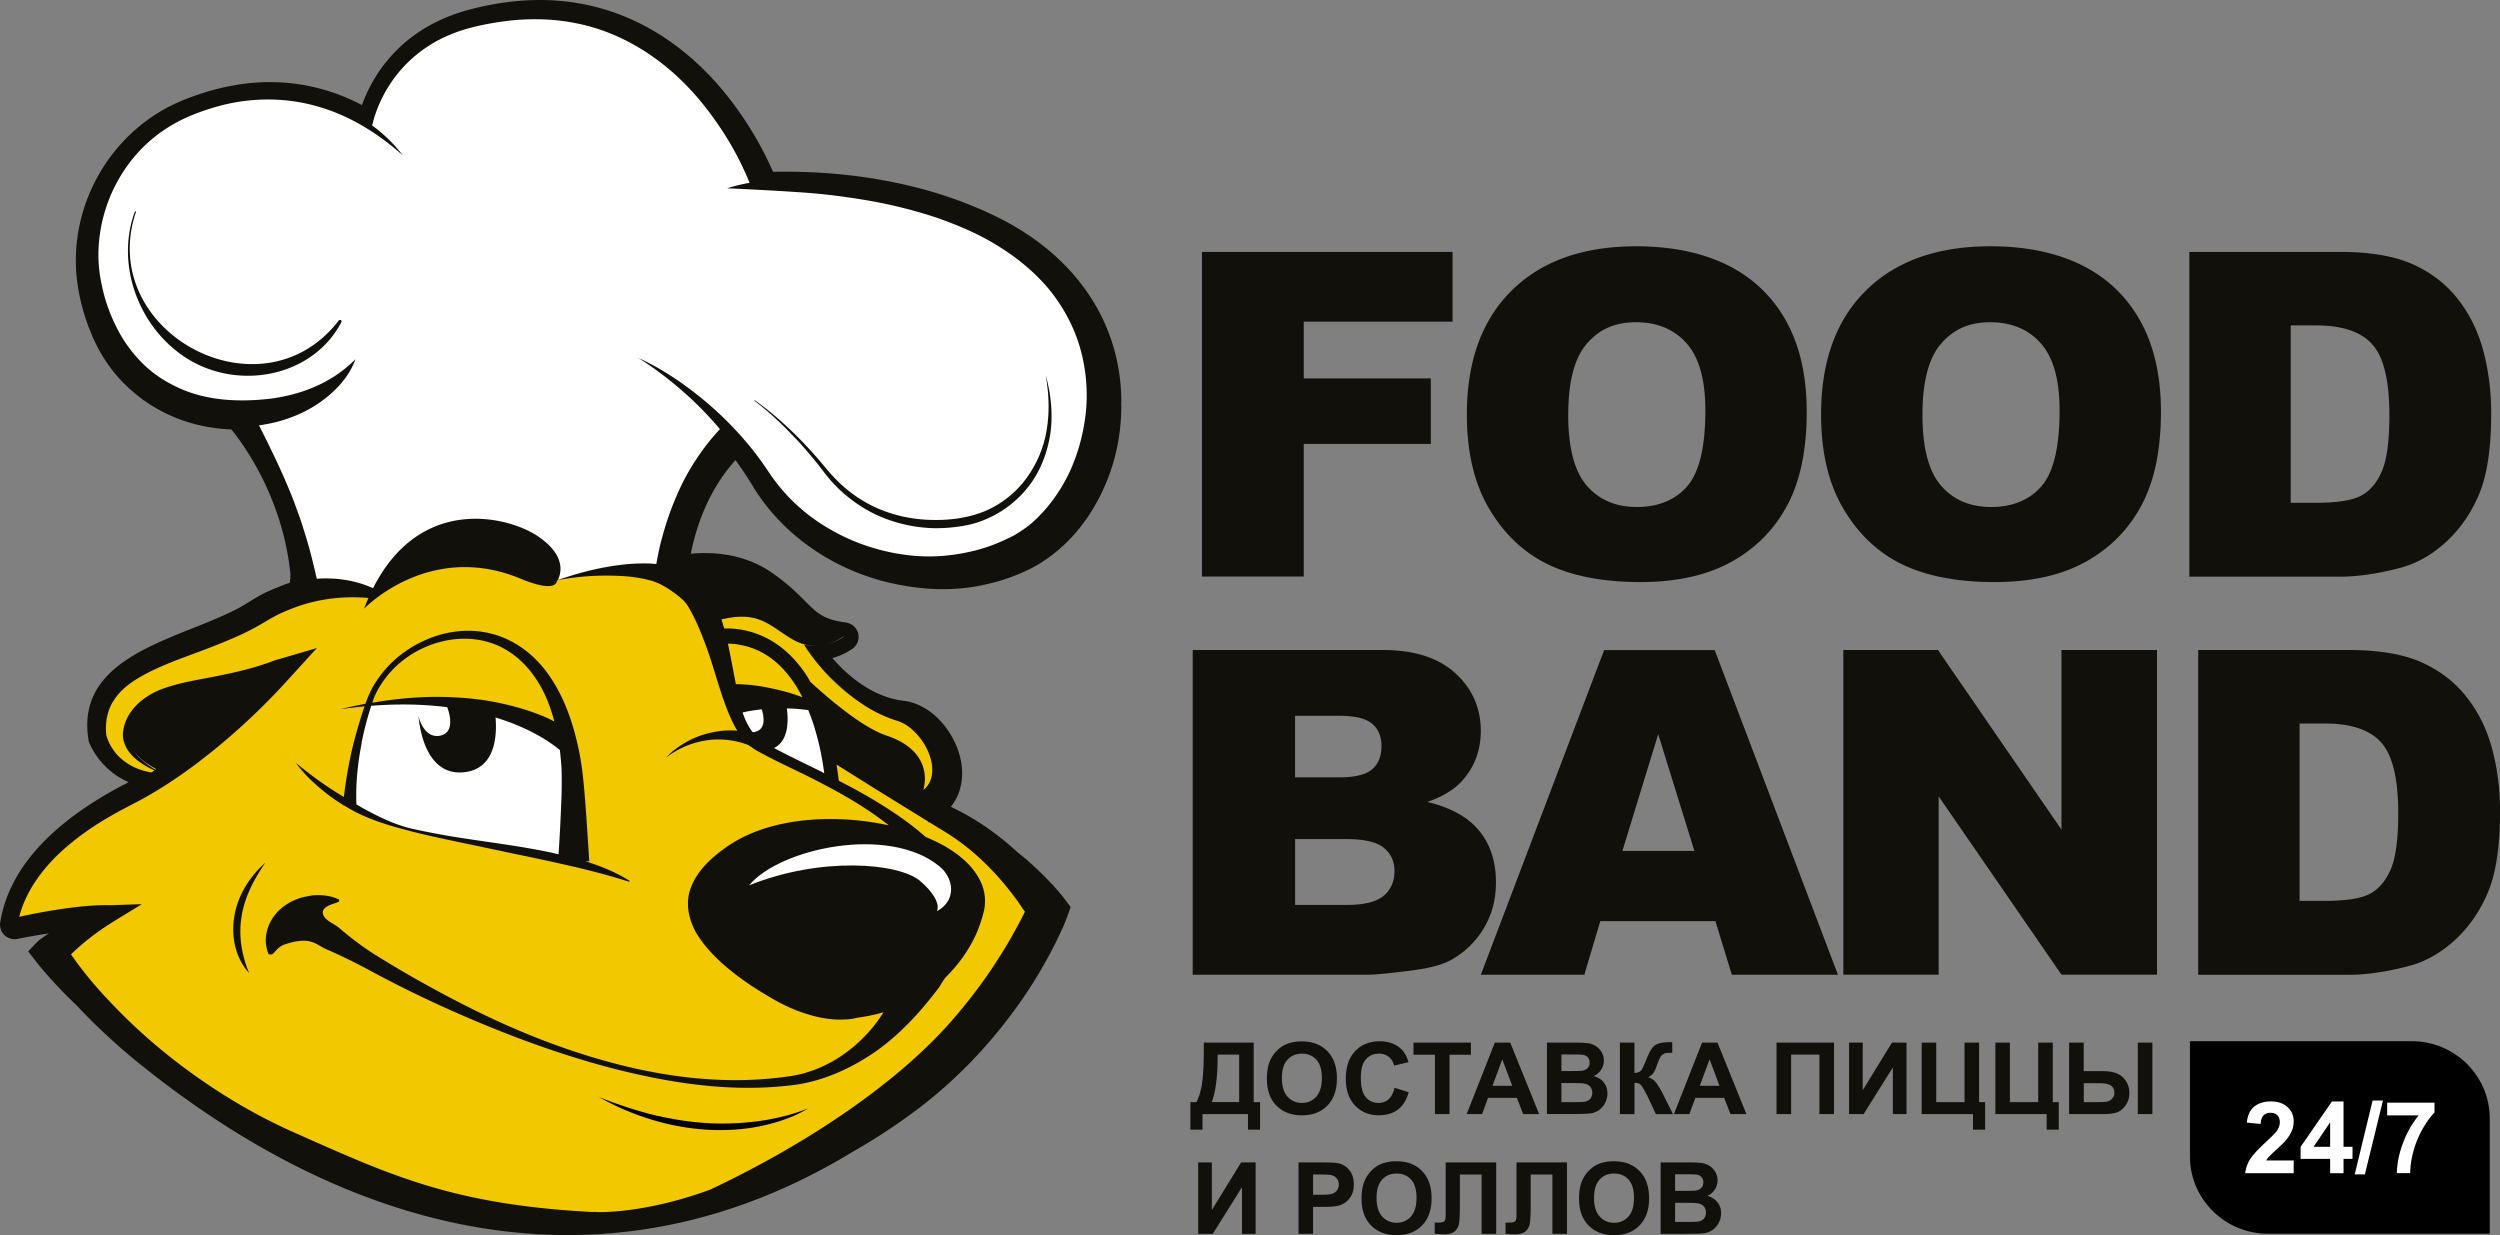
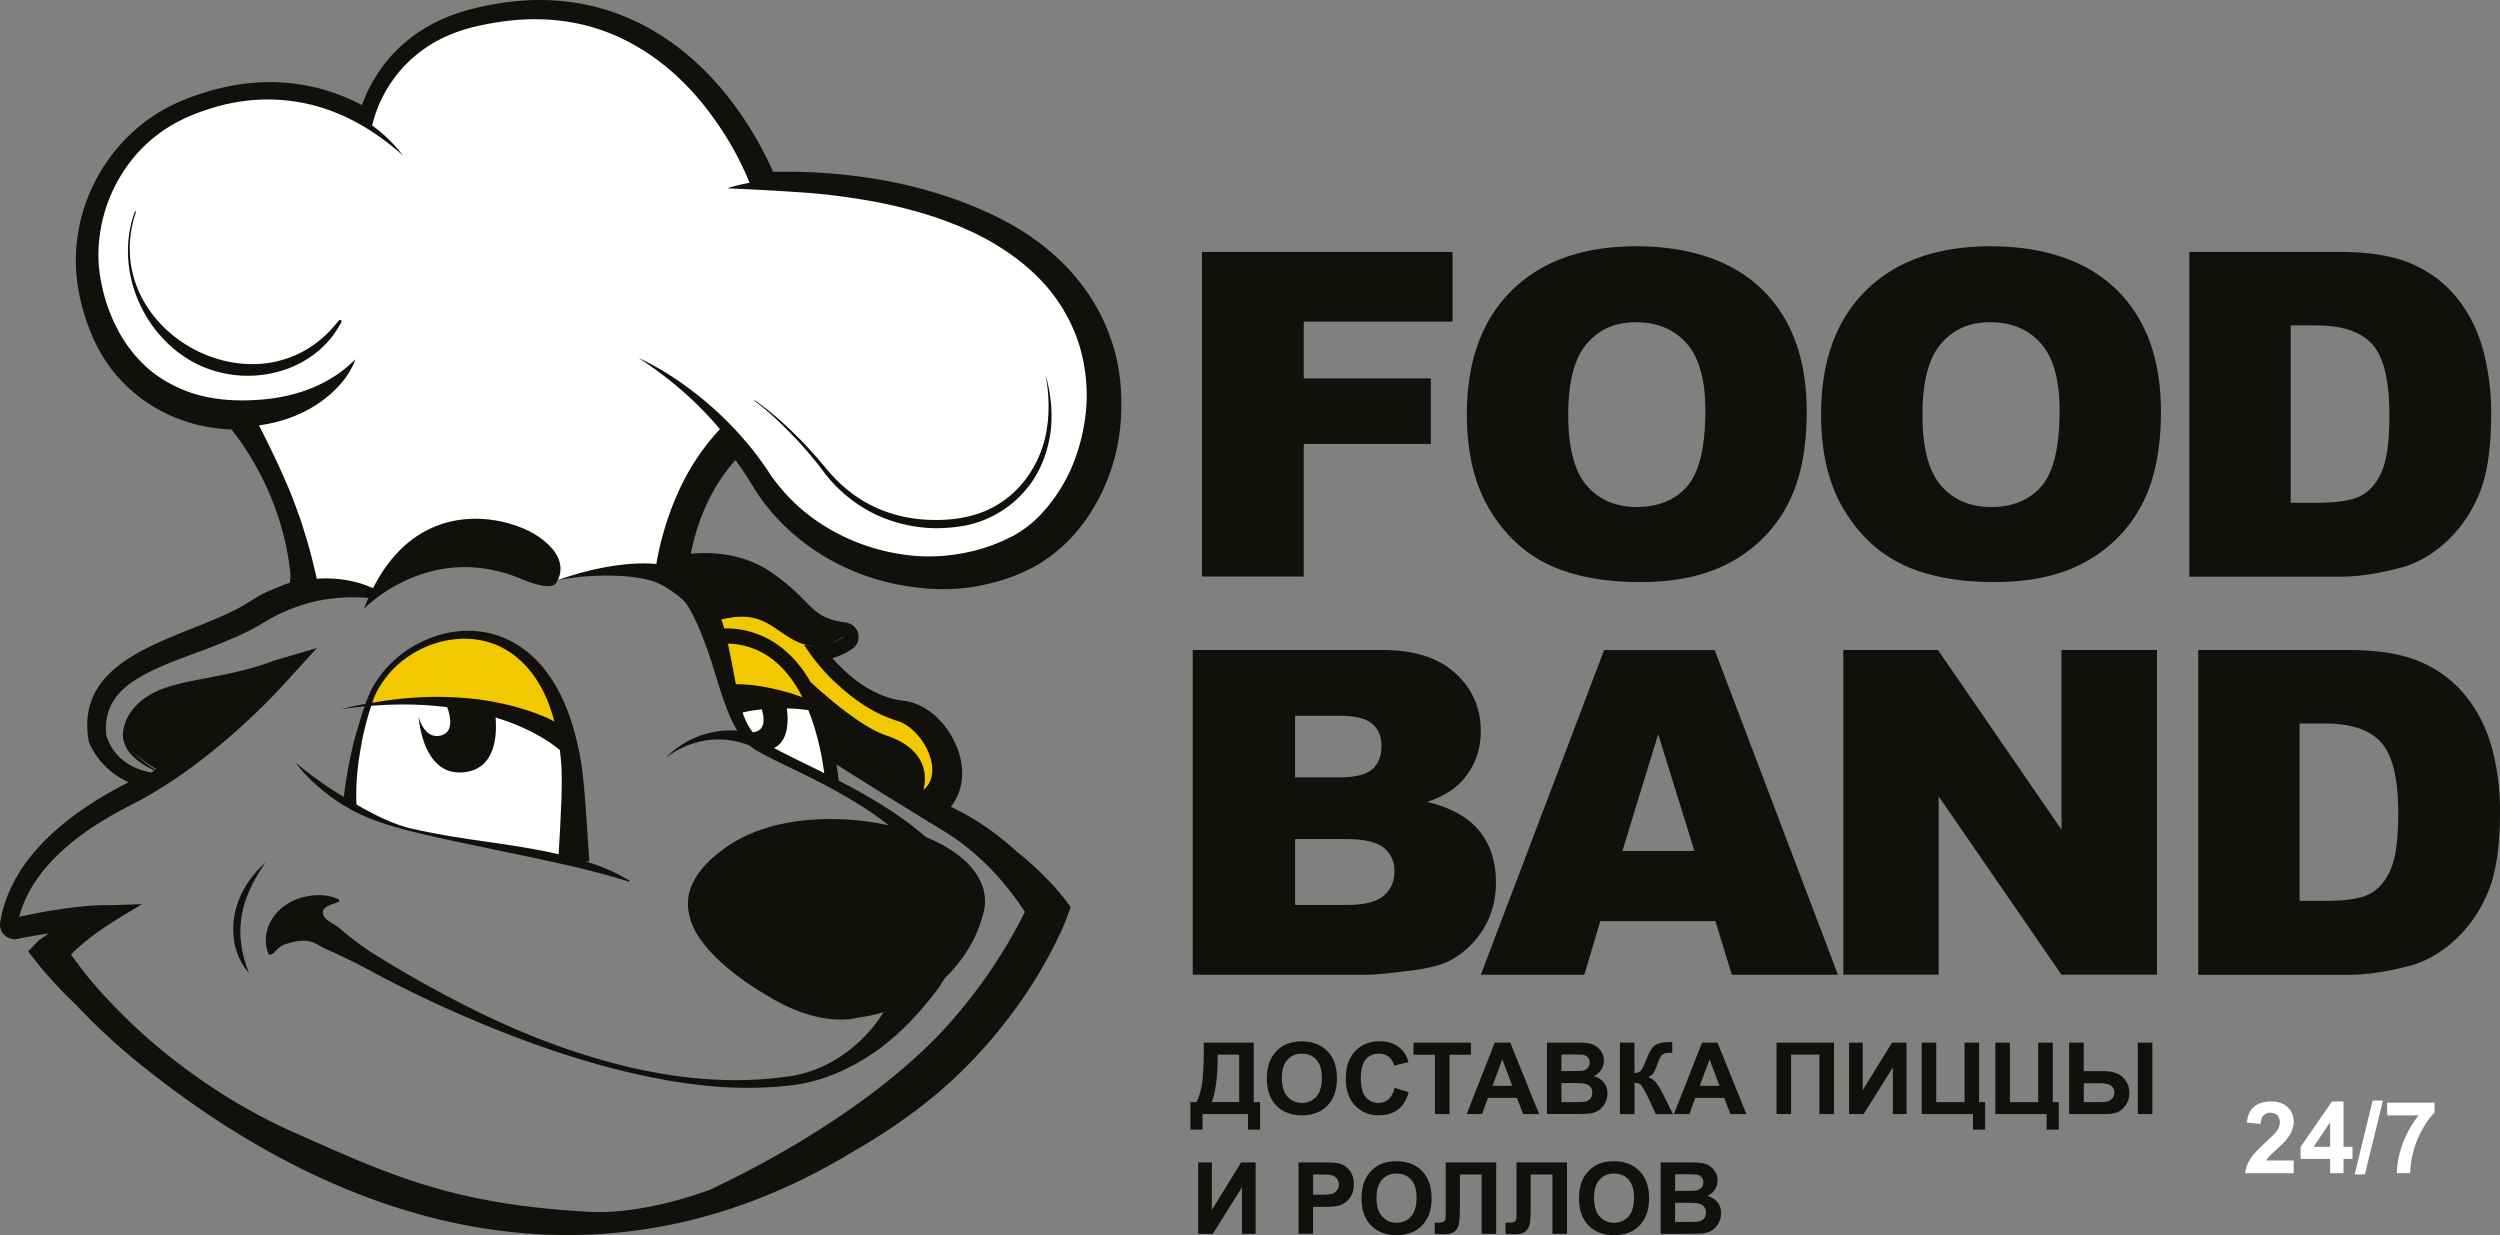
<svg xmlns="http://www.w3.org/2000/svg" fill="none" height="83" width="168">
  <rect width="100%" height="100%" fill="#808080" stroke="none" />
  <path d="M80.772 16.928h16.84v4.688h-10v3.811h8.54v4.405h-8.54v8.913h-6.84V16.928ZM98.573 27.849c0-3.56 1.002-6.334 3.009-8.32 2.003-1.983 4.794-2.979 8.372-2.979 3.579 0 6.497.974 8.482 2.925 1.985 1.95 2.976 4.68 2.976 8.194 0 2.55-.432 4.642-1.3 6.273-.867 1.63-2.119 2.902-3.759 3.811-1.641.91-3.68 1.362-6.127 1.362-2.446 0-4.543-.392-6.173-1.175-1.629-.783-2.95-2.023-3.963-3.722-1.013-1.695-1.517-3.819-1.517-6.37Zm6.812.029c0 2.202.414 3.786 1.241 4.749.828.962 1.953 1.444 3.375 1.444 1.423 0 2.595-.47 3.397-1.415.802-.942 1.202-2.634 1.202-5.077 0-2.055-.418-3.553-1.256-4.501-.838-.948-1.971-1.423-3.404-1.423-1.434 0-2.475.482-3.307 1.445-.831.962-1.248 2.554-1.248 4.777ZM122.377 27.849c0-3.56 1.002-6.334 3.009-8.32 2.003-1.983 4.794-2.979 8.372-2.979 3.579 0 6.496.974 8.482 2.925 1.985 1.95 2.976 4.68 2.976 8.194 0 2.55-.432 4.642-1.3 6.273-.867 1.63-2.119 2.902-3.76 3.811-1.64.91-3.68 1.362-6.126 1.362s-4.543-.392-6.173-1.175c-1.629-.783-2.95-2.023-3.963-3.722-1.013-1.695-1.517-3.819-1.517-6.37Zm6.812.029c0 2.202.414 3.786 1.241 4.749.828.962 1.953 1.444 3.375 1.444 1.423 0 2.595-.47 3.397-1.415.802-.942 1.202-2.634 1.202-5.077 0-2.055-.418-3.553-1.256-4.501-.838-.948-1.971-1.423-3.404-1.423-1.434 0-2.475.482-3.307 1.445-.831.962-1.248 2.554-1.248 4.777ZM147.125 16.928h10.118c1.996 0 3.607.27 4.834.804 1.227.536 2.243 1.305 3.045 2.307s1.383 2.166 1.746 3.499c.359 1.33.54 2.737.54 4.228 0 2.332-.268 4.139-.805 5.425-.537 1.286-1.281 2.36-2.232 3.23-.951.869-1.975 1.447-3.067 1.735-1.495.395-2.845.596-4.061.596h-10.118V16.928Zm6.812 4.94v11.92h1.669c1.423 0 2.435-.155 3.038-.468.602-.313 1.07-.858 1.412-1.638.341-.78.511-2.04.511-3.787 0-2.31-.381-3.894-1.143-4.749-.762-.855-2.025-1.279-3.789-1.279h-1.698ZM80.162 43.68h12.75c2.126 0 3.756.522 4.892 1.563 1.136 1.042 1.705 2.332 1.705 3.87 0 1.29-.406 2.396-1.22 3.319-.54.614-1.331 1.103-2.376 1.458 1.582.378 2.747 1.024 3.495 1.944.747.916 1.121 2.073 1.121 3.46 0 1.131-.265 2.148-.798 3.05a5.863 5.863 0 0 1-2.181 2.144c-.57.327-1.434.564-2.588.715-1.535.198-2.551.298-3.052.298H80.15V43.684l.011-.003Zm6.87 8.558h2.962c1.063 0 1.8-.18 2.217-.543.417-.362.624-.883.624-1.57 0-.635-.207-1.131-.624-1.487-.417-.355-1.14-.535-2.174-.535h-3.009v4.139l.004-.004Zm0 8.572h3.473c1.172 0 2-.205 2.483-.618.482-.414.722-.967.722-1.66 0-.643-.24-1.164-.715-1.556-.476-.391-1.31-.589-2.504-.589h-3.459V60.81ZM115.275 61.898h-7.734l-1.074 3.603h-6.954l8.285-21.817h7.429l8.282 21.817h-7.131l-1.103-3.603Zm-1.412-4.717-2.432-7.842-2.406 7.842h4.841-.003ZM123.872 43.68h6.359l8.3 12.071v-12.07h6.42v21.817h-6.42l-8.253-11.981v11.98h-6.406V43.682ZM147.72 43.68h10.118c1.996 0 3.607.27 4.834.805 1.227.536 2.243 1.304 3.045 2.307.802 1.002 1.383 2.166 1.746 3.499.359 1.329.54 2.737.54 4.228 0 2.332-.268 4.139-.805 5.425-.537 1.286-1.281 2.36-2.232 3.23-.951.869-1.975 1.447-3.067 1.735-1.495.395-2.845.596-4.061.596H147.72V43.68Zm6.812 4.94v11.92h1.669c1.423 0 2.435-.154 3.038-.467.602-.313 1.07-.859 1.412-1.638.341-.78.511-2.04.511-3.787 0-2.31-.381-3.894-1.143-4.749-.762-.855-2.025-1.279-3.789-1.279h-1.698ZM80.895 70.064h3.354v3.998h.428v1.854h-.813v-1.05h-3.056v1.05h-.813v-1.854h.41c.2-.41.334-.887.396-1.43.061-.542.094-1.228.094-2.058v-.51Zm.933.804c0 1.459-.134 2.522-.4 3.19h1.844v-3.19h-1.444ZM85.134 72.492c0-.489.073-.902.221-1.232.11-.244.262-.464.454-.658s.4-.337.628-.43c.301-.126.65-.191 1.045-.191.715 0 1.288.22 1.717.657.428.439.642 1.05.642 1.832 0 .784-.214 1.384-.639 1.822-.424.438-.994.657-1.709.657-.715 0-1.296-.219-1.72-.653-.425-.435-.639-1.035-.639-1.8v-.004Zm1.009-.032c0 .542.127.955.381 1.236.254.28.577.42.965.42.389 0 .712-.14.962-.417.25-.28.378-.697.378-1.254 0-.556-.124-.962-.367-1.232s-.566-.406-.973-.406c-.406 0-.73.137-.976.41-.247.273-.37.686-.37 1.24v.003ZM93.713 73.1l.951.297c-.145.525-.388.913-.725 1.168-.338.255-.77.38-1.289.38-.646 0-1.172-.218-1.59-.653-.413-.435-.62-1.031-.62-1.789 0-.801.207-1.42.624-1.865.418-.441.966-.664 1.644-.664.595 0 1.074.172 1.448.52.222.206.385.5.497.885l-.969.23a1.024 1.024 0 0 0-.359-.59 1.037 1.037 0 0 0-.664-.215c-.36 0-.653.13-.875.384-.225.255-.337.668-.337 1.243 0 .607.109 1.038.33 1.297.222.259.508.388.86.388a.996.996 0 0 0 .672-.244c.188-.166.323-.42.402-.773ZM96.428 74.867v-3.991h-1.44v-.812h3.857v.812h-1.437v3.99h-.98ZM103.425 74.867h-1.067l-.424-1.092h-1.938l-.4 1.092H98.56l1.89-4.803h1.038l1.942 4.803h-.004Zm-1.803-1.9-.668-1.782-.657 1.781h1.325ZM103.948 70.064h1.942c.384 0 .671.014.86.046.188.033.355.097.508.198.149.1.272.233.374.402.101.17.148.356.148.56 0 .227-.061.432-.185.619-.123.186-.286.33-.497.424.294.086.523.23.682.434.16.205.24.446.24.726 0 .219-.051.431-.152.636-.102.205-.244.37-.421.496a1.412 1.412 0 0 1-.657.226c-.164.018-.559.029-1.183.032h-1.652V70.06l-.007.004Zm.98.8v1.11h.642c.381 0 .621-.006.712-.017a.626.626 0 0 0 .395-.173.504.504 0 0 0 .145-.373c0-.155-.04-.27-.123-.363a.56.56 0 0 0-.37-.169c-.098-.01-.378-.018-.839-.018h-.562v.004Zm0 1.912v1.286h.907c.352 0 .577-.01.672-.029a.602.602 0 0 0 .355-.19.588.588 0 0 0 .138-.41.633.633 0 0 0-.105-.366.603.603 0 0 0-.305-.22c-.134-.046-.425-.067-.867-.067h-.791l-.004-.004ZM108.855 70.064h.98v2.044c.217-.022.366-.08.442-.17.077-.089.196-.337.36-.746.203-.521.406-.845.613-.97.203-.126.53-.19.984-.19h.141v.718h-.138c-.199 0-.348.021-.439.072a.603.603 0 0 0-.225.222c-.058.1-.142.306-.254.618a2.148 2.148 0 0 1-.192.417c-.069.111-.193.216-.371.316a1 1 0 0 1 .541.37 5.2 5.2 0 0 1 .468.787l.661 1.318h-1.151l-.58-1.243s-.029-.05-.055-.1c-.011-.018-.051-.094-.123-.227-.127-.237-.229-.384-.309-.441-.079-.058-.203-.09-.37-.094v2.105h-.98v-4.803l-.003-.003ZM117.354 74.867h-1.067l-.424-1.092h-1.938l-.4 1.092h-1.037l1.89-4.803h1.038l1.942 4.803h-.004Zm-1.803-1.9-.668-1.782-.657 1.781h1.325ZM119.387 70.064h3.858v4.803h-.98v-3.999h-1.902v3.999h-.98v-4.803h.004ZM124.257 70.064h.918v3.197l1.967-3.197h.977v4.803h-.919V71.73l-1.963 3.136h-.98v-4.803ZM129.135 70.064h.98v3.998h1.901v-3.998h.98v3.998h.403v1.854h-.813v-1.05h-3.448v-4.802h-.003ZM134.085 70.064h.98v3.998h1.902v-3.998h.979v3.998h.403v1.854h-.813v-1.05h-3.447v-4.802h-.004ZM139.046 70.064h.98v1.918h1.31c.345 0 .639.047.889.14.247.094.454.259.621.5.167.24.247.513.247.822 0 .327-.087.607-.258.84-.171.234-.363.392-.573.468-.211.075-.519.115-.926.115h-2.29v-4.803Zm.98 3.998h.958c.305 0 .515-.014.639-.043a.608.608 0 0 0 .319-.201.551.551 0 0 0 .142-.385c0-.215-.076-.373-.229-.48-.152-.109-.428-.163-.827-.163h-.998v1.272h-.004Zm3.633-3.998h.98v4.803h-.98v-4.803ZM80.518 78.114h.918v3.197l1.967-3.197h.976v4.803h-.918v-3.136l-1.963 3.136h-.98v-4.803ZM87.26 82.917v-4.803h1.572c.595 0 .984.025 1.165.072.28.072.512.23.697.47.189.241.283.554.283.935 0 .294-.054.542-.163.743-.11.202-.247.36-.414.475a1.41 1.41 0 0 1-.508.226c-.232.047-.573.068-1.016.068h-.639v1.81h-.98l.004.004Zm.98-3.99v1.36h.538c.384 0 .646-.025.773-.075.13-.05.232-.13.305-.237a.65.65 0 0 0 .112-.373c0-.177-.05-.32-.156-.432a.7.7 0 0 0-.395-.212c-.117-.021-.353-.032-.705-.032h-.471ZM91.496 80.546c0-.488.073-.901.222-1.232.108-.244.26-.463.453-.657.192-.194.4-.338.628-.431.301-.126.65-.19 1.045-.19.715 0 1.289.218 1.717.657.428.438.642 1.049.642 1.832 0 .783-.214 1.383-.639 1.821-.424.439-.994.658-1.709.658-.715 0-1.296-.22-1.72-.654-.425-.435-.639-1.035-.639-1.8v-.004Zm1.009-.032c0 .543.127.956.381 1.236s.577.42.966.42c.388 0 .71-.14.961-.416.25-.28.378-.697.378-1.254s-.124-.963-.367-1.232c-.243-.27-.566-.406-.972-.406-.407 0-.73.136-.977.41-.247.272-.37.685-.37 1.239v.003ZM97.143 78.114h3.401v4.803h-.98v-3.99h-1.46v2.05c0 .59-.021 1-.057 1.23a.876.876 0 0 1-.29.542c-.153.129-.393.194-.72.194-.115 0-.322-.011-.623-.033v-.75h.217c.207 0 .345-.026.414-.08.069-.053.105-.19.105-.402v-3.567l-.007.003ZM101.901 78.114h3.401v4.803h-.98v-3.99h-1.459v2.05c0 .59-.022 1-.058 1.23a.875.875 0 0 1-.291.542c-.152.129-.392.194-.718.194-.116 0-.323-.011-.624-.033v-.75h.217c.207 0 .345-.026.414-.08.069-.053.105-.19.105-.402v-3.567l-.007.003ZM106.111 80.546c0-.488.072-.901.221-1.232.109-.244.262-.463.454-.657a1.88 1.88 0 0 1 .628-.431c.301-.126.649-.19 1.045-.19.715 0 1.288.218 1.717.657.428.438.642 1.049.642 1.832 0 .783-.214 1.383-.639 1.821-.424.439-.994.658-1.709.658-.715 0-1.296-.22-1.72-.654-.425-.435-.639-1.035-.639-1.8v-.004Zm1.009-.032c0 .543.127.956.381 1.236s.577.42.965.42c.389 0 .712-.14.962-.416.25-.28.377-.697.377-1.254s-.123-.963-.366-1.232c-.243-.27-.566-.406-.973-.406-.406 0-.729.136-.976.41-.247.272-.37.685-.37 1.239v.003ZM111.587 78.114h1.942c.385 0 .671.015.86.047a1.3 1.3 0 0 1 .508.198c.149.1.272.233.374.402.102.169.149.356.149.56 0 .227-.062.432-.185.618-.124.187-.287.33-.497.424.294.087.522.23.682.435.16.205.239.445.239.726a1.408 1.408 0 0 1-.573 1.131 1.413 1.413 0 0 1-.657.227c-.163.018-.559.028-1.183.032h-1.651v-4.803l-.008.003Zm.98.802v1.11h.643a8.5 8.5 0 0 0 .711-.018.632.632 0 0 0 .396-.173.508.508 0 0 0 .145-.373.51.51 0 0 0-.124-.363.558.558 0 0 0-.37-.17 11.3 11.3 0 0 0-.838-.017h-.563v.004Zm0 1.91v1.287h.908c.352 0 .577-.01.671-.029a.607.607 0 0 0 .356-.19c.09-.1.138-.237.138-.41a.634.634 0 0 0-.106-.366.602.602 0 0 0-.305-.22c-.134-.046-.424-.068-.867-.068h-.791l-.004-.003Z" fill="#12100B" />
-   <path d="M147.165 69.967h14.901c2.896 0 5.244 2.328 5.244 5.19v7.75h-14.901c-2.896 0-5.244-2.328-5.244-5.191v-7.75Z" fill="#000" />
  <path d="M154.136 77.985v.855h-3.259a2.21 2.21 0 0 1 .32-.92c.177-.29.526-.672 1.045-1.15.417-.387.675-.65.769-.786.127-.19.193-.377.193-.564 0-.205-.055-.363-.167-.474-.113-.112-.265-.166-.461-.166a.628.628 0 0 0-.465.173c-.116.115-.181.309-.199.578l-.926-.093c.055-.507.229-.87.519-1.092.29-.22.657-.33 1.092-.33.48 0 .857.128 1.129.383.272.256.41.575.41.953 0 .215-.04.42-.116.617-.08.194-.203.4-.374.615-.112.143-.315.345-.609.614a9.26 9.26 0 0 0-.559.532 1.38 1.38 0 0 0-.189.255h1.847ZM156.586 78.84v-.966h-1.985v-.805l2.105-3.05h.78v3.046h.603v.809h-.603v.966h-.9Zm0-1.775v-1.642l-1.114 1.642h1.114ZM158.237 78.919l1.202-4.965h.696l-1.215 4.965h-.686.003ZM160.418 74.956v-.855h3.18v.668c-.262.256-.53.622-.802 1.1-.273.478-.48.988-.621 1.523a5.728 5.728 0 0 0-.211 1.444h-.896c.015-.664.152-1.34.414-2.03a6.645 6.645 0 0 1 1.049-1.85h-2.116.003Z" fill="#fff" />
-   <path clip-rule="evenodd" d="M63.816 55.302a78.846 78.846 0 0 1-1.912-.991c-3.289-1.689-6.12-3.201-6.217-3.266.08.496.156 1.028.221 1.566-1.702-.887-3.299-1.613-4.417-2.22-1.898.248-2.094-2.374-2.094-2.374s.138.618.52.959c-.33-.55-.578-1.218-.792-1.969-.38-1.268-.664-2.748-1.121-4.196-.273-.844-.6-1.677-1.027-2.46-.432-.78-1.122-1.283-1.964-1.596-2.976-1.113-7.614.227-7.614.227a5.686 5.686 0 0 0-1.448-.884c-.66-.288-1.34-.5-2.018-.614a12.669 12.669 0 0 0-.947-.126c-.112-.004-.229-.022-.341-.022-2.798-.125-5.502.988-7.49 2.53-.019.017-.03.032-.03.032s-2.01-.737-4.714-.119c-.991.216-2.08.643-3.187 1.34-4.126 2.615-11.316 3.19-10.48 8.335 0 0 .95 2.662 4.412 2.504 0 0-4.003-1.362-2.264-3.816 1.73-2.442 5.28-1.54 9.817-3.014 0 0-3.296 3.891-7.553 6.83-.838.567-1.71 1.11-2.605 1.587-5.44 2.86-7.342 5.96-7.76 8.497 0 0 4.029-.859 6.63-.669 0 0-2.474 1.093-4.093 2.63 0 0 8.721 12.911 28.312 16.522l-.011.064c3.974 1.452 6.645 1.484 13.918.748 4.33-2.145 9.461-3.32 15.428-8.022 6.695-5.27 9.41-12.136 9.41-12.136s-2.475-3.8-6.562-5.88l-.007.003Zm-46.189-5.845c1.608 1.466 3.303 3.197 5.698 4.584-2.392-1.386-4.09-3.11-5.698-4.584Zm20.89 8.392a32.962 32.962 0 0 0-6.696-1.282c-3.607-.31-6.253-1.24-8.369-2.45 0-.054 0-3.115 1.267-6.768.021-.09.054-.173.08-.256 1.869-5.187 11.29-7.558 13.319 2.799.098.456.174.938.232 1.448.181 1.602.167 6.15.167 6.516v-.007Zm26.664 3.287c-.664 2.163-1.985 3.604-3.335 4.541-2.123 1.473-4.341 1.76-4.341 1.76s-1.858.733-5.077-.858c-3.22-1.592-9.291-5.396-3.473-9.445 3.596-2.486 9.45-2 13.083-.258v.007c2.246 1.074 3.64 2.63 3.14 4.253h.003Z" fill="#F2C800" fill-rule="evenodd" />
  <path d="M30.311 51.12c1.541 0 2.791-.895 2.791-2s-1.25-2.001-2.79-2.001c-1.542 0-2.792.895-2.792 2 0 1.106 1.25 2.002 2.791 2.002Z" fill="#12100B" />
  <path clip-rule="evenodd" d="M66.291 15.343c11.534 5.619 8.674 18.627 2.228 21.817-6.438 3.19-14.117.241-17.333-5.144a20.796 20.796 0 0 0-1.89-2.651l-.087.068c-3.387 3.14-4.036 7.462-4.167 8.863-.025.298-.029.46-.029.46-2.976-1.118-7.614.226-7.614.226a5.566 5.566 0 0 0-1.448-.884c-.66-.287-1.34-.5-2.014-.614.203 0-2.294-.14-2.425-1.642 0 0 4.9-.345 1.365-.345s-6.453 1.922-7.76 4.397c0 0-2.01-.743-4.714-.118-.177-7.282-4.594-11.985-4.594-11.985-4.798 0-8.96-3.014-9.824-8.902-.665-4.526 1.908-9.44 6.412-11.316 5.665-2.339 9.908-.711 12.329.89 0 0 .824-5.43 7.008-7.004 14.125-3.6 19.34 10.985 19.34 10.985 3.215-.136 9.429.069 15.217 2.889v.01Z" fill="#fff" fill-rule="evenodd" />
  <path clip-rule="evenodd" d="M60.401 47.995c2.511.302 4.616 4.843 1.495 6.32-3.28-1.69-6.111-3.202-6.21-3.266h-.003c-.236-1.42-.588-2.605-.99-3.578-2.316-5.702-6.686-4.656-6.686-4.656-.272-.844-.599-1.689-1.027-2.461-.432-.78-1.121-1.283-1.963-1.595 0 0 .003-.162.029-.46l.109.014c1.557.431 2.656 3.489 2.656 3.489 3.161-1.013 3.836.287 5.524 1.214.269.147.533.251.802.298.05.122 2.13 4.182 6.268 4.681H60.4Z" fill="#F2C800" fill-rule="evenodd" />
  <path clip-rule="evenodd" d="M55.687 51.049c.08.485.156 1.027.221 1.566-1.702-.887-3.306-1.613-4.417-2.22 1.902-.244 1.321-2.978 1.321-2.978l-1.764-.108s.752 1.66-.359 1.875a.827.827 0 0 1-.77-.215c-.33-.553-.576-1.215-.79-1.965 0 0 2.242-.467 5.567.463.403.97.755 2.156.99 3.575h.004l-.003.007Z" fill="#fff" fill-rule="evenodd" />
  <path clip-rule="evenodd" d="M51.491 50.395c-1.898.248-2.094-2.375-2.094-2.375s.138.618.52.952c.282.482.623.87 1.066 1.14.149.089.327.182.508.283ZM54.689 47.47c-3.321-.926-5.568-.46-5.568-.46-.38-1.267-.664-2.747-1.121-4.195 0 0 4.373-1.046 6.685 4.656h.004Z" fill="#F2C800" fill-rule="evenodd" />
  <path clip-rule="evenodd" d="M30.47 50.79c2.142-.27 1.482-3.334 1.482-3.334l-1.975-.125s.846 1.857-.41 2.108c-1.107.212-1.444-1.31-1.444-1.31s.21 2.938 2.348 2.661Zm7.883.546c.182 1.602.167 6.15.167 6.517a32.962 32.962 0 0 0-6.696-1.283c-3.614-.309-6.253-1.246-8.368-2.45 0-.054 0-3.114 1.266-6.768 9.099-1.207 13.4 2.54 13.4 2.54.097.456.173.938.231 1.448v-.004Z" fill="#fff" fill-rule="evenodd" />
-   <path clip-rule="evenodd" d="M32.986 37.362c.32.028.624.064.947.125a12.669 12.669 0 0 0-.947-.125Z" fill="#12100B" fill-rule="evenodd" />
  <path clip-rule="evenodd" d="M24.802 47.09c1.87-5.188 11.29-7.559 13.32 2.798 0 0-4.298-3.747-13.4-2.54.022-.09.055-.172.08-.255v-.003Z" fill="#F2C800" fill-rule="evenodd" />
  <path clip-rule="evenodd" d="M8.8 50.111s-.02-.036-.032-.054l.033.054Zm1.638 1.606a5.59 5.59 0 0 1-1.071-.79c-.142-.13-.25-.28-.352-.435.022.029.044.054.065.079l.004.018c.388.467.95.833 1.415 1.085-.018.018-.04.029-.065.047l.004-.004Zm29.436 29.717c.962.082 3.992-.072 7.861-1.495 5.495-2.59 11.806-6.473 15.925-11.01a35.807 35.807 0 0 0 3.067-3.945c.453-.704.907-1.405 1.306-2.13.287-.514.592-1.057.839-1.585-.044-.068-.084-.133-.138-.19a9.822 9.822 0 0 0-.61-.87c-.425-.574-.89-1.12-1.375-1.641-.988-1.042-2.084-1.969-3.328-2.72-.33-.194-.665-.41-.991-.603a.378.378 0 0 0-.044.018l-.036-.072a528.165 528.165 0 0 1-6.133-3.812c.054.356.108.719.148 1.085.886.453 1.757.927 2.606 1.448 1.129.686 2.225 1.444 3.234 2.331.428.18.849.381 1.266.607.922.554 1.88 1.236 2.443 2.429.276.586.363 1.336.189 2.008a8.932 8.932 0 0 1-.552 1.588 9.623 9.623 0 0 1-1.938 2.734c-.207.205-.465.683-.465.683-1.295 1.738-2.754 3.312-4.475 4.486-1.716 1.15-3.661 1.99-5.708 2.177-4 .45-8.01-.186-11.839-1.17-3.843-1.007-7.563-2.422-11.196-4.056A80.687 80.687 0 0 1 24.6 65.08a38.685 38.685 0 0 0-2.697-1.304c-.667-.284-.99-.895-2.74-.32-.548.172-.758.69-.929.683l-.178-.008c-.254-.582-.254-1.235-.029-1.853.225-.618.686-1.153 1.223-1.498a3.725 3.725 0 0 1 1.525-.568l.021-.032.011.025c.076-.018.135-.025.21-.036.603-.047 1.22.01 1.772.284v.13c-.334.179-1.241.294-1.074.872.13.42.78.636 1.081.905.759.654 1.539 1.24 2.363 1.768a78.056 78.056 0 0 0 5.12 2.931c3.46 1.832 7.125 3.377 10.939 4.383 3.796 1.01 7.788 1.455 11.668.905 1.909-.226 3.673-1.185 5.012-2.496a9.57 9.57 0 0 0 1.477-1.833c-.03.015-.047.015-.065.022a11.09 11.09 0 0 1-1.655.345h-.018c-.113.022-.186.054-.298.068a2.97 2.97 0 0 1-.46.05 6.629 6.629 0 0 1-.886-.003 7.567 7.567 0 0 1-1.663-.327c-1.063-.305-2.043-.816-2.907-1.35a19.369 19.369 0 0 1-2.547-1.786c-.799-.676-1.543-1.437-2.102-2.368-.54-.984-.755-2.123-.283-3.179.432-1.002 1.223-1.757 2.05-2.367 1.667-1.272 3.75-1.843 5.804-2.023a18.097 18.097 0 0 1 5.382.366c-1.47-1.174-3.154-2.133-4.856-3.006-1.26-.654-2.558-1.215-3.84-1.922a2.989 2.989 0 0 1-.493-.306c-.007 0-.015-.01-.018-.018a1.332 1.332 0 0 1-.21-.14 5.626 5.626 0 0 0-2.458-.366 5.977 5.977 0 0 0-1.64.38 5.74 5.74 0 0 0-1.477.848c.384-.423.863-.772 1.375-1.067a5.891 5.891 0 0 1 1.67-.635 5.705 5.705 0 0 1 1.767-.133c-.033-.072-.087-.13-.123-.209-.367-.654-.617-1.35-.86-2.03-.461-1.365-.813-2.733-1.325-3.99a14.605 14.605 0 0 0-.824-1.819c-.167-.305-.29-.502-.475-.69a5.396 5.396 0 0 0-.614-.51c-.446-.323-.994-.682-1.64-.854a9.557 9.557 0 0 0-2.036-.295 17.925 17.925 0 0 0-4.166.277c1.324-.464 2.7-.827 4.133-1.01.733-.093 1.47-.133 2.232-.093.087.014.167.014.258.021.029-.183.062-.377.105-.574.09-.453.193-.898.323-1.344.243-.895.544-1.764.911-2.608a15.41 15.41 0 0 1 1.31-2.461 15.422 15.422 0 0 1 1.622-2.073c-1.55-1.85-3.415-3.463-5.469-4.781 1.456.664 2.802 1.559 4.061 2.561a22.875 22.875 0 0 1 3.44 3.402c.509.618.992 1.304 1.42 1.958.435.61.925 1.196 1.47 1.724 1.078 1.053 2.366 1.894 3.734 2.508 1.365.61 2.827.988 4.29 1.128 1.47.144 2.94-.014 4.33-.377.704-.19 1.382-.442 2.025-.755.167-.086.315-.147.479-.237a5.72 5.72 0 0 0 .417-.262c.287-.183.555-.377.81-.604 1.026-.912 1.872-2.08 2.485-3.373.603-1.293.966-2.705 1.11-4.128a11.579 11.579 0 0 0-.416-4.285c-.407-1.39-1.122-2.71-2.055-3.859-.954-1.15-2.126-2.12-3.433-2.924-1.288-.815-2.747-1.423-4.21-1.933a32.577 32.577 0 0 0-4.547-1.131c-1.546-.259-3.107-.464-4.693-.557-1.568-.108-3.15-.187-4.761-.262a11.63 11.63 0 0 1 1.506-.367 20.25 20.25 0 0 0-1.75-3.37c-.769-1.189-1.636-2.317-2.634-3.315-1.996-2.012-4.526-3.51-7.313-4.045-1.394-.28-2.83-.324-4.26-.187-.708.075-1.412.187-2.117.337-.696.151-1.386.345-2.043.622a8.87 8.87 0 0 0-3.393 2.454c-.886 1.049-1.55 2.335-1.851 3.653a9.812 9.812 0 0 1 2.061 2.012c-1.662-1.491-3.582-2.68-5.701-3.284-2.112-.618-4.395-.625-6.522-.072-1.06.284-2.108.654-3.06 1.179a9.811 9.811 0 0 0-2.529 1.997 10.34 10.34 0 0 0-2.577 5.716 9.33 9.33 0 0 0 .142 3.096 11.216 11.216 0 0 0 1.016 2.936 9.128 9.128 0 0 0 1.782 2.446c.715.704 1.572 1.247 2.493 1.652 1.84.823 3.985.92 6.058.68 2.06-.27 4.111-1.035 5.712-2.652-.381 1.078-1.19 2.005-2.138 2.716-.961.737-2.086 1.229-3.252 1.523-.37.087-.725.155-1.092.205.018.043.033.065.05.1.259.504.513 1.01.756 1.52.497 1.013.95 2.02 1.368 3.05.214.525.392 1.053.584 1.567a55.9 55.9 0 0 1 .505 1.613c.236.797.428 1.62.624 2.457 1.285-.09 2.591.097 3.778.636 3.208-6.33 9.131-4.818 11.087-3.485 1.996 1.35 1.503 2.608 1.321 2.946h-.014c-.022.054-.04.079-.04.079-.225.808-2.428-.176-2.428-.176-6.159-2.565-10.525 2.012-10.525 2.012a9.58 9.58 0 0 1 .29-.719c-1.698-.15-3.404.065-4.942.636-.407.154-.806.32-1.194.51-.197.108-.4.208-.57.316l-.603.352c-.885.514-1.785.898-2.682 1.261-1.785.73-3.596 1.261-5.16 2.127-.784.431-1.485.945-1.928 1.631-.464.665-.627 1.512-.537 2.382.087.33.269.711.494 1.027.236.33.537.614.885.848.48.33 1.05.528 1.648.64.069-.05.134-.094.203-.148a5.12 5.12 0 0 1-1.147-.679c-.508-.398-.983-1.016-.969-1.77.106-1.492 1.361-2.551 2.653-3.022 1.314-.481 2.632-.64 3.91-.913 1.262-.251 2.489-.56 3.657-1.009l2.82-.826-1.93 2.12a45.076 45.076 0 0 1-4.631 4.436c-1.637 1.358-3.383 2.615-5.28 3.65l-1.398.733c-.447.248-.9.503-1.336.78a17.65 17.65 0 0 0-2.453 1.82c-1.375 1.23-2.526 2.77-2.976 4.523.915-.2 1.836-.38 2.776-.513 1.11-.162 2.24-.295 3.412-.266l2.054-.072-1.855 1.135c-.326.209-.667.424-.99.654-.327.227-.635.467-.94.715-.341.28-.675.571-.977.877a26.346 26.346 0 0 0 2.61 3.172 37.684 37.684 0 0 0 3.734 3.463c2.653 2.137 5.571 3.973 8.71 5.356 6.5 2.889 10.678 4.836 20.045 5.32l.003-.017Zm-2.392-42.452h.011-.014.004Zm19.747 38.46a40.59 40.59 0 0 0 4.504-2.96 31.279 31.279 0 0 0 4.04-3.682 33.432 33.432 0 0 0 3.338-4.271c.501-.755.958-1.538 1.39-2.335.218-.403.428-.809.62-1.222.204-.42.382-.801.57-1.3l.258-.715-.377-.507c-.287-.377-.537-.654-.806-.963-.28-.283-.548-.578-.838-.851a19.767 19.767 0 0 0-1.55-1.365c-1.056-.97-2.374-1.976-3.898-2.763-.188-.093-.38-.194-.58-.294.631-.79.881-1.825.696-2.968-.3-1.843-1.84-3.905-3.872-4.153-2.12-.247-3.8-1.731-4.787-2.87a4.44 4.44 0 0 0 1.354-.632.983.983 0 0 0 .38-1.028 1.012 1.012 0 0 0-.837-.733c-1.496-.197-1.917-.617-2.766-1.469-.515-.517-1.165-1.164-2.214-1.886-1.23-.855-2.783-1.308-4.467-1.308-.36 0-.679.015-.962.044.312-1.606 1.081-4.16 2.998-6.29.402.542.773 1.099 1.121 1.673 2.101 3.528 5.887 6.007 10.053 6.733.163.025.32.06.483.082 1.69.266 3.473.262 5.179-.14.853-.187 1.698-.46 2.49-.819.203-.093.41-.194.602-.287.228-.115.413-.23.606-.349.392-.255.762-.514 1.11-.812 1.394-1.164 2.417-2.651 3.129-4.239a13.279 13.279 0 0 0 1.147-5.026c.01-.226.01-.452 0-.675.01-.025.01-.061.01-.086-.021-5.306-3.084-9.833-8.416-12.427-5.099-2.493-10.495-3.01-14.11-3.01-.294 0-.588 0-.878.004a23.403 23.403 0 0 0-3.321-5.403C45.293 2.127 41.028 0 36.274 0c-1.47 0-3.012.205-4.58.607-4.82 1.222-6.689 4.552-7.371 6.456a13.158 13.158 0 0 0-6.177-1.545c-1.934 0-3.927.424-5.926 1.25C7.4 8.762 4.457 13.96 5.215 19.126c.178 1.21.508 2.339.955 3.366.029.083.061.17.094.252.047.093.09.172.13.266.019.018.022.04.033.057a9.908 9.908 0 0 0 2.167 2.953c.047.043.09.086.13.119.16.133.298.262.45.388.142.118.302.233.454.355.055.033.106.061.15.094 1.621 1.128 3.574 1.796 5.762 1.882h.008c.845 1.035 3.473 4.649 3.974 9.764-.008.18-.019.363-.048.543-.294.09-.573.205-.852.32-.131.046-.262.104-.389.165-.014.004-.025.014-.043.018-.117.05-.229.09-.33.144-.24.107-.458.24-.68.366-.355.216-.707.438-1.07.647-.994.528-2.137.984-3.248 1.426-3.578 1.43-7.625 3.053-6.917 7.45 0 .058.021.12.036.18.047.09.7 1.829 2.66 2.677-.123.079-.24.143-.37.197-4.907 2.587-7.68 5.687-8.256 9.226a.96.96 0 0 0 .286.858c.185.176.44.277.693.277a.723.723 0 0 0 .21-.029c.015 0 .897-.187 2.084-.363-.24.148-.464.316-.697.482l-.7.725.537.69c.606.769 1.19 1.394 1.81 2.048.306.305.61.607.92.905a41.875 41.875 0 0 0 4.565 4.185c14.662 11.68 31.501 15.38 47.51 5.683h-.004Zm-4.355-29.835h.047c.461.007.926.054 1.394.111.203.493.385 1.024.53 1.563.25.87.424 1.771.544 2.68-.065-.029-.127-.075-.196-.108-1.06-.52-2.148-1.038-3.18-1.587 1.079-.514.94-2.124.861-2.655v-.004Zm-2.152 1.595c-.047.004-.094.007-.142.007a4.512 4.512 0 0 1-.675-1.329c.087-.021.175-.036.258-.06.29-.055.595-.102.896-.137.055-.011.106-.011.15-.011.155.496.3 1.369-.494 1.527h.007v.003Zm.392-3.086c-.348-.05-.693-.097-1.045-.115a7.23 7.23 0 0 0-.617-.025c-.178-.89-.338-1.807-.537-2.723.268 0 .537.025.794.08a4.843 4.843 0 0 1 1.521.527c.944.51 1.717 1.344 2.305 2.3.134.222.265.456.392.696-.28-.104-.552-.194-.835-.287a18.658 18.658 0 0 0-1.982-.453h.004Zm2.254-3.1c1.495.83 2.852.076 3.28-.226.019 0 .033.003.055.003 0 0-.831.604-1.964.604a2.97 2.97 0 0 1-.7-.076l-.007-.014c-.018 0 .824 1.419 2.308 2.709a10.95 10.95 0 0 0 2.384 1.764c.505.269 1.071.513 1.615.675.443.144.835.428 1.173.776.671.682 1.125 1.634 1.136 2.486.007.618-.215 1.06-.6 1.365.35-1.246-.09-2.87-2.482-3.654-1.59-.531-3.803-2.406-5.124-3.62-.03-.05-.05-.101-.073-.148-.635-1.067-1.517-2.033-2.645-2.67a6.059 6.059 0 0 0-1.819-.66 5.97 5.97 0 0 0-1.234-.097c-.069-.198-.12-.392-.188-.607 2.627-.647 3.324.531 4.888 1.394l-.003-.004Z" fill="#12100B" fill-rule="evenodd" />
  <path clip-rule="evenodd" d="M22.755 21.551c-5.219 6.758-16.317.711-13.62-7.3.014-.05-.062-.068-.077-.018-1.306 3.578.273 7.796 3.477 9.836 3.506 2.228 8.496 1.247 10.405-2.42.066-.123-.102-.206-.185-.098ZM17.83 57.971c-1.012.902-1.807 2.116-2.065 3.5a5.145 5.145 0 0 0 .03 2.08c.159.678.475 1.329.946 1.835a7.423 7.423 0 0 1-.526-1.91 6.184 6.184 0 0 1 .026-1.92c.203-1.282.827-2.474 1.593-3.585h-.004ZM24.297 49.935c.131-.693.309-1.38.509-2.062.05-.147.087-.291.141-.445 1.934-.151 3.883-.112 5.77.19.23.654.654 2.234-.653 2.493-1.451.284-1.898-1.724-1.898-1.724s.276 3.869 3.089 3.499c2.054-.263 2.145-2.49 2.047-3.675.392.133.784.258 1.161.406.591.233 1.18.506 1.717.812a9.167 9.167 0 0 1 1.444.977c.044.38.076.747.105 1.128.03.657.022 1.38 0 2.087-.05 1.257-.105 2.525-.196 3.786a23.722 23.722 0 0 0-.95-.208c-1.997-.399-3.996-.632-5.989-.952a52.42 52.42 0 0 1-2.961-.568c-.976-.24-1.895-.646-2.773-1.117a13.18 13.18 0 0 1-.907-.506c-.058-1.351.083-2.76.352-4.117l-.008-.004Zm.843-3.057a6.44 6.44 0 0 0-.12.348c1.905-.337 3.847-.477 5.792-.348a18.28 18.28 0 0 1 4.014.675c.66.184 1.317.417 1.952.694.16.072.32.165.476.237-.269-1.003-.639-1.973-1.216-2.835-.73-1.128-1.818-2.065-3.121-2.468-2.635-.837-5.789.431-7.284 2.777-.196.291-.36.593-.493.92Zm-3.1 6.52c.32.244.653.47.998.683v.036h.073a9.706 9.706 0 0 0 1.56.808c.944.399 1.938.675 2.911.927.983.255 1.97.467 2.961.675l5.912 1.247c1.964.424 3.898.862 5.818 1.48l.04-.058c-.933-.589-1.934-.995-2.969-1.314h.258c-.102-1.448-.181-2.864-.298-4.308-.061-.718-.12-1.437-.232-2.191a17.988 17.988 0 0 0-.432-2.055l.015-.018-.022-.014c-.004-.03-.015-.058-.022-.087-.388-1.422-.972-2.827-1.865-4.034-.893-1.214-2.185-2.188-3.662-2.576-1.47-.395-3.049-.215-4.41.378-1.364.578-2.558 1.54-3.364 2.777-.334.474-.559 1.013-.758 1.544a35.12 35.12 0 0 0-1.684.36 40.24 40.24 0 0 1 1.633-.194 5.97 5.97 0 0 1-.098.273 42.54 42.54 0 0 0-.613 2.08 29.403 29.403 0 0 0-.683 3.74 24.825 24.825 0 0 1-3.233-2.303c.598.819 1.346 1.512 2.163 2.14l.003.004ZM53.43 29.426c.431.453.838.927 1.23 1.4.402.475.747.978 1.165 1.463a9.637 9.637 0 0 0 3.023 2.288 9.86 9.86 0 0 0 3.712.91c.636.024 1.285-.015 1.917-.108a6.9 6.9 0 0 0 1.865-.525 7.16 7.16 0 0 0 2.962-2.414c.743-1.056 1.16-2.3 1.31-3.542.134-1.25-.008-2.511-.349-3.7.222 1.22.276 2.46.076 3.664a7.51 7.51 0 0 1-1.397 3.316 6.669 6.669 0 0 1-2.809 2.191c-1.1.442-2.34.607-3.56.568a9.675 9.675 0 0 1-3.546-.751 9.045 9.045 0 0 1-2.972-2.098c-.418-.431-.806-.945-1.22-1.405-.41-.467-.834-.927-1.28-1.365-.886-.88-1.819-1.706-2.842-2.425l-.026.032c.991.748 1.902 1.61 2.74 2.508v-.007Z" fill="#12100B" fill-rule="evenodd" />
-   <path clip-rule="evenodd" d="M61.845 59.21c-1.466-1.242-6.695-1.655-11.508.285 2.058-2.486 9.4-4.088 12.808-1.265.943.776 1.172 2.267-.185 3.003.22-.488-.247-1.29-1.115-2.018v-.004Z" fill="#fff" fill-rule="evenodd" />
-   <path clip-rule="evenodd" d="M47.198 75.894c1.227.1 2.471.05 3.68-.172 1.205-.237 2.399-.604 3.44-1.247-.558.234-1.14.413-1.723.553-.585.151-1.176.259-1.771.33a17.89 17.89 0 0 1-3.59.094c-1.197-.086-2.38-.302-3.553-.589a28.997 28.997 0 0 1-3.44-1.146 17.222 17.222 0 0 0 3.35 1.459c1.164.377 2.38.617 3.607.718Z" fill="#000" fill-rule="evenodd" />
</svg>